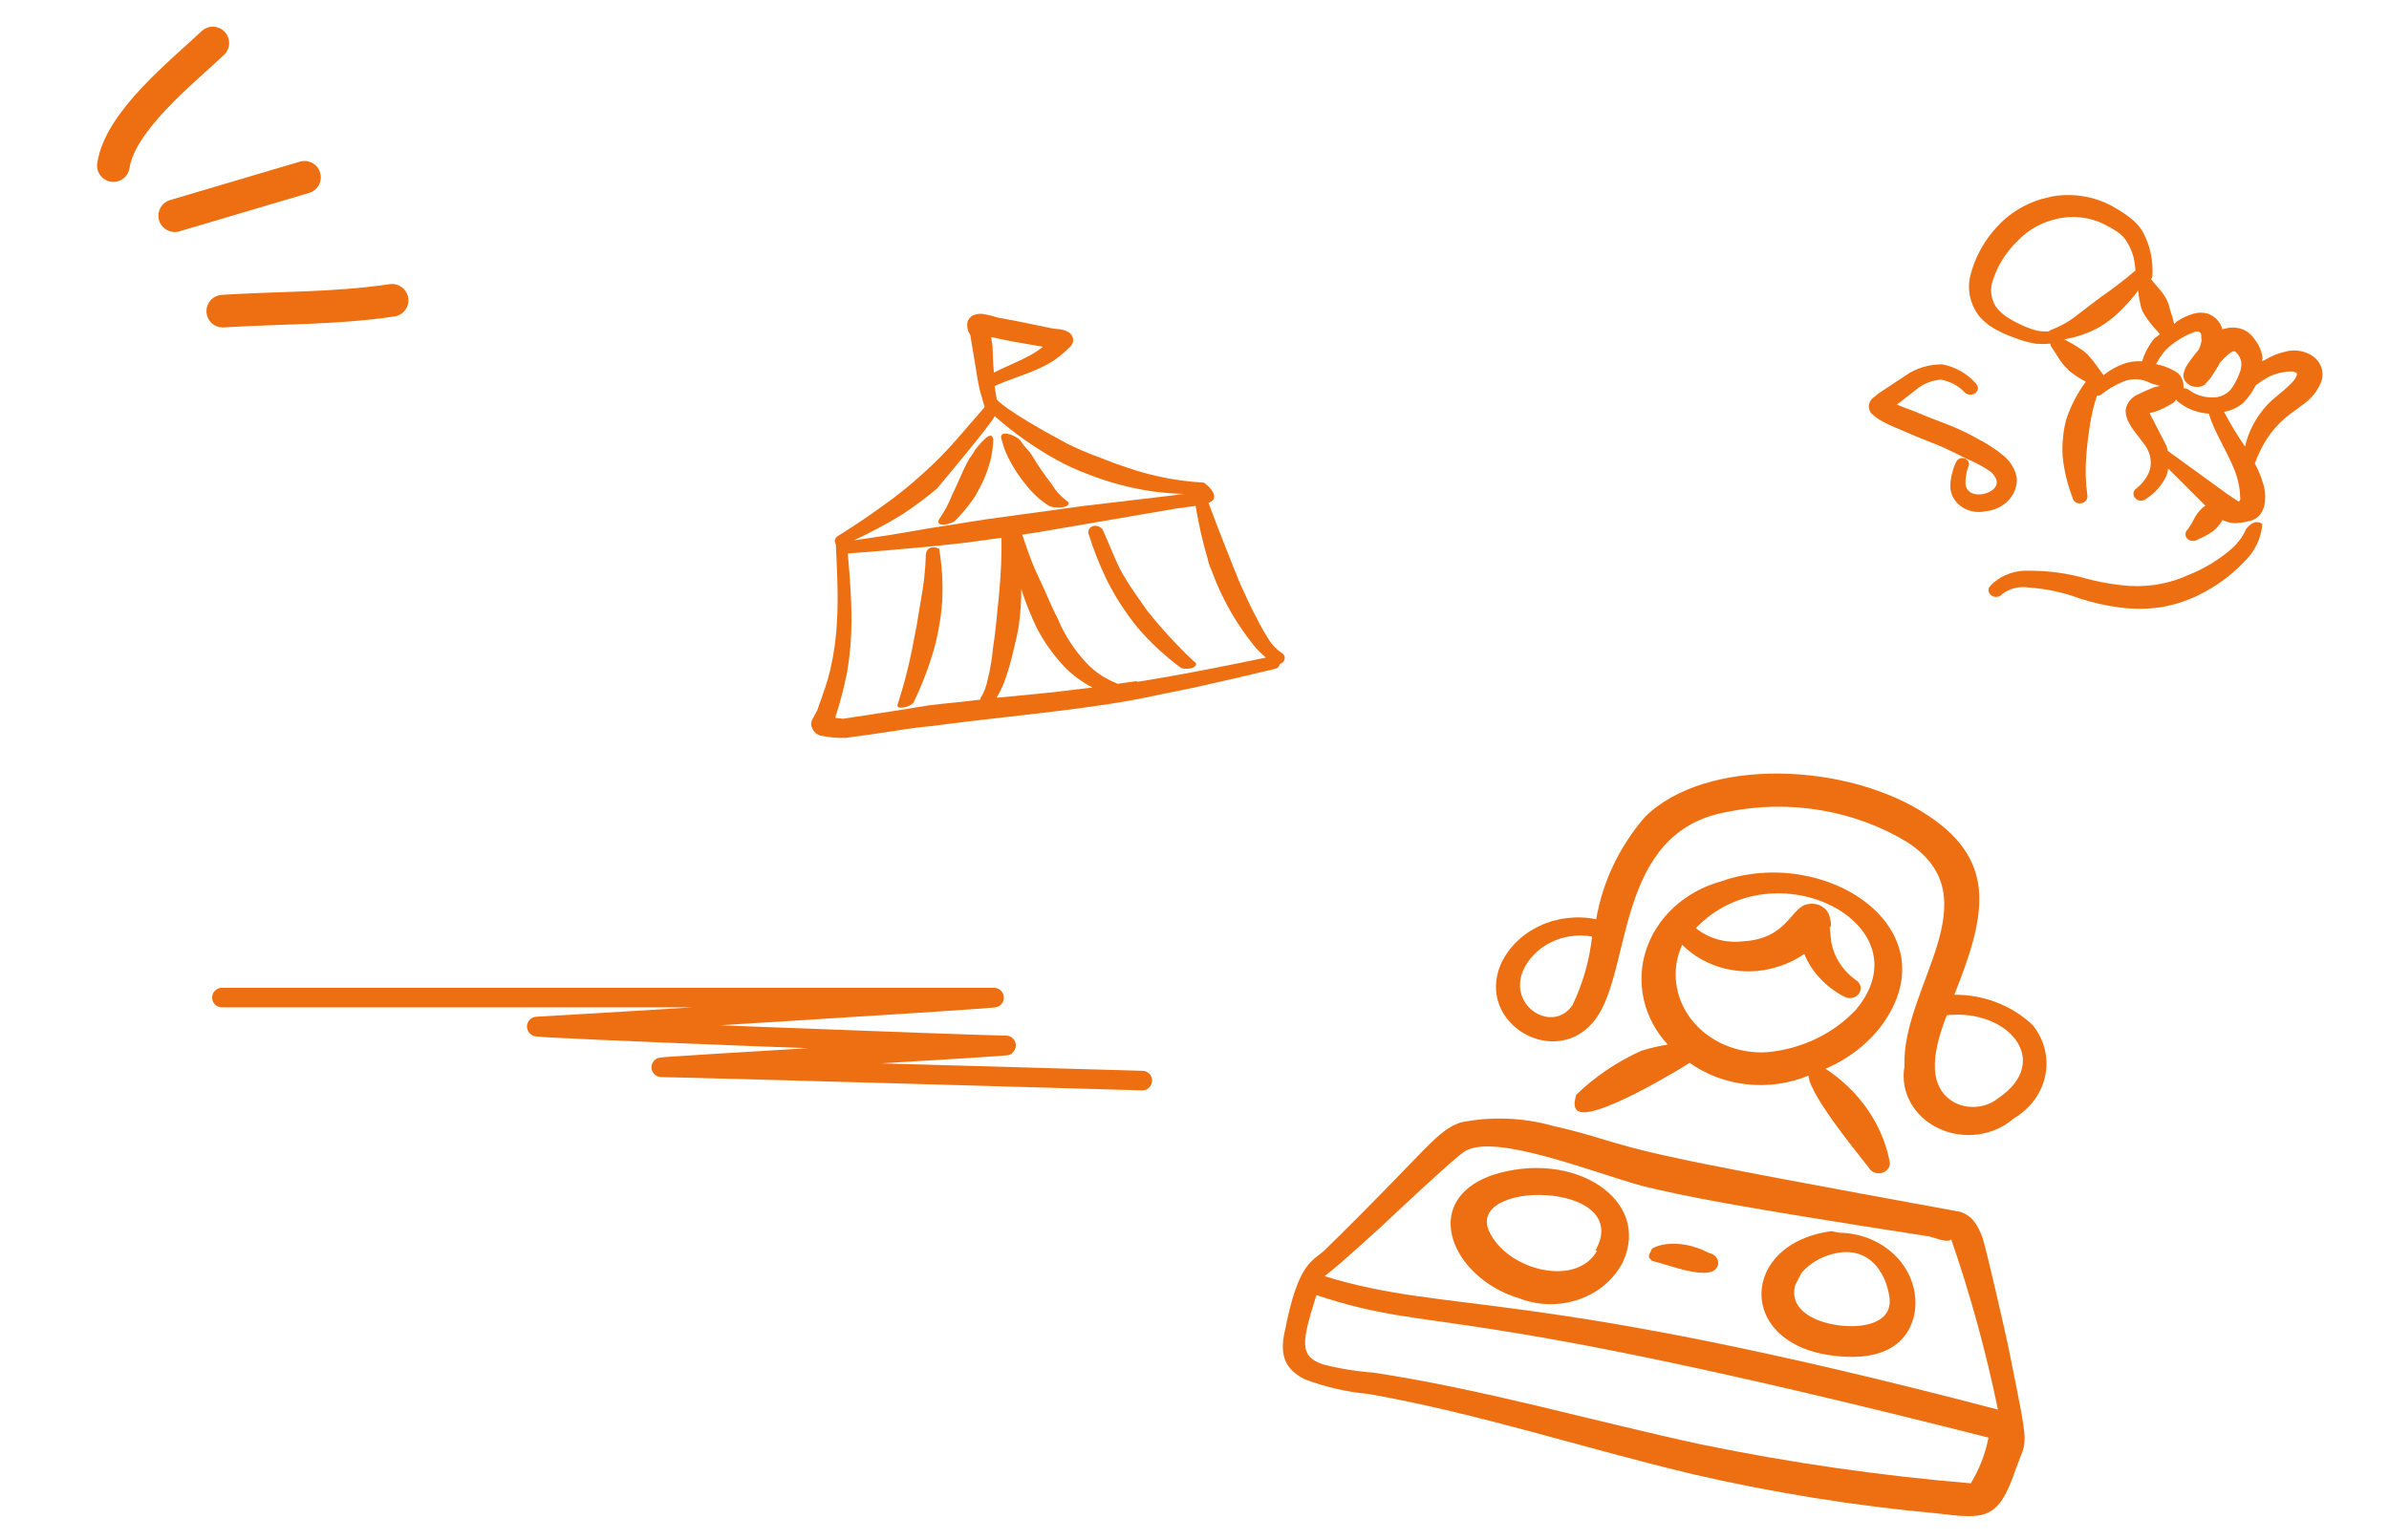
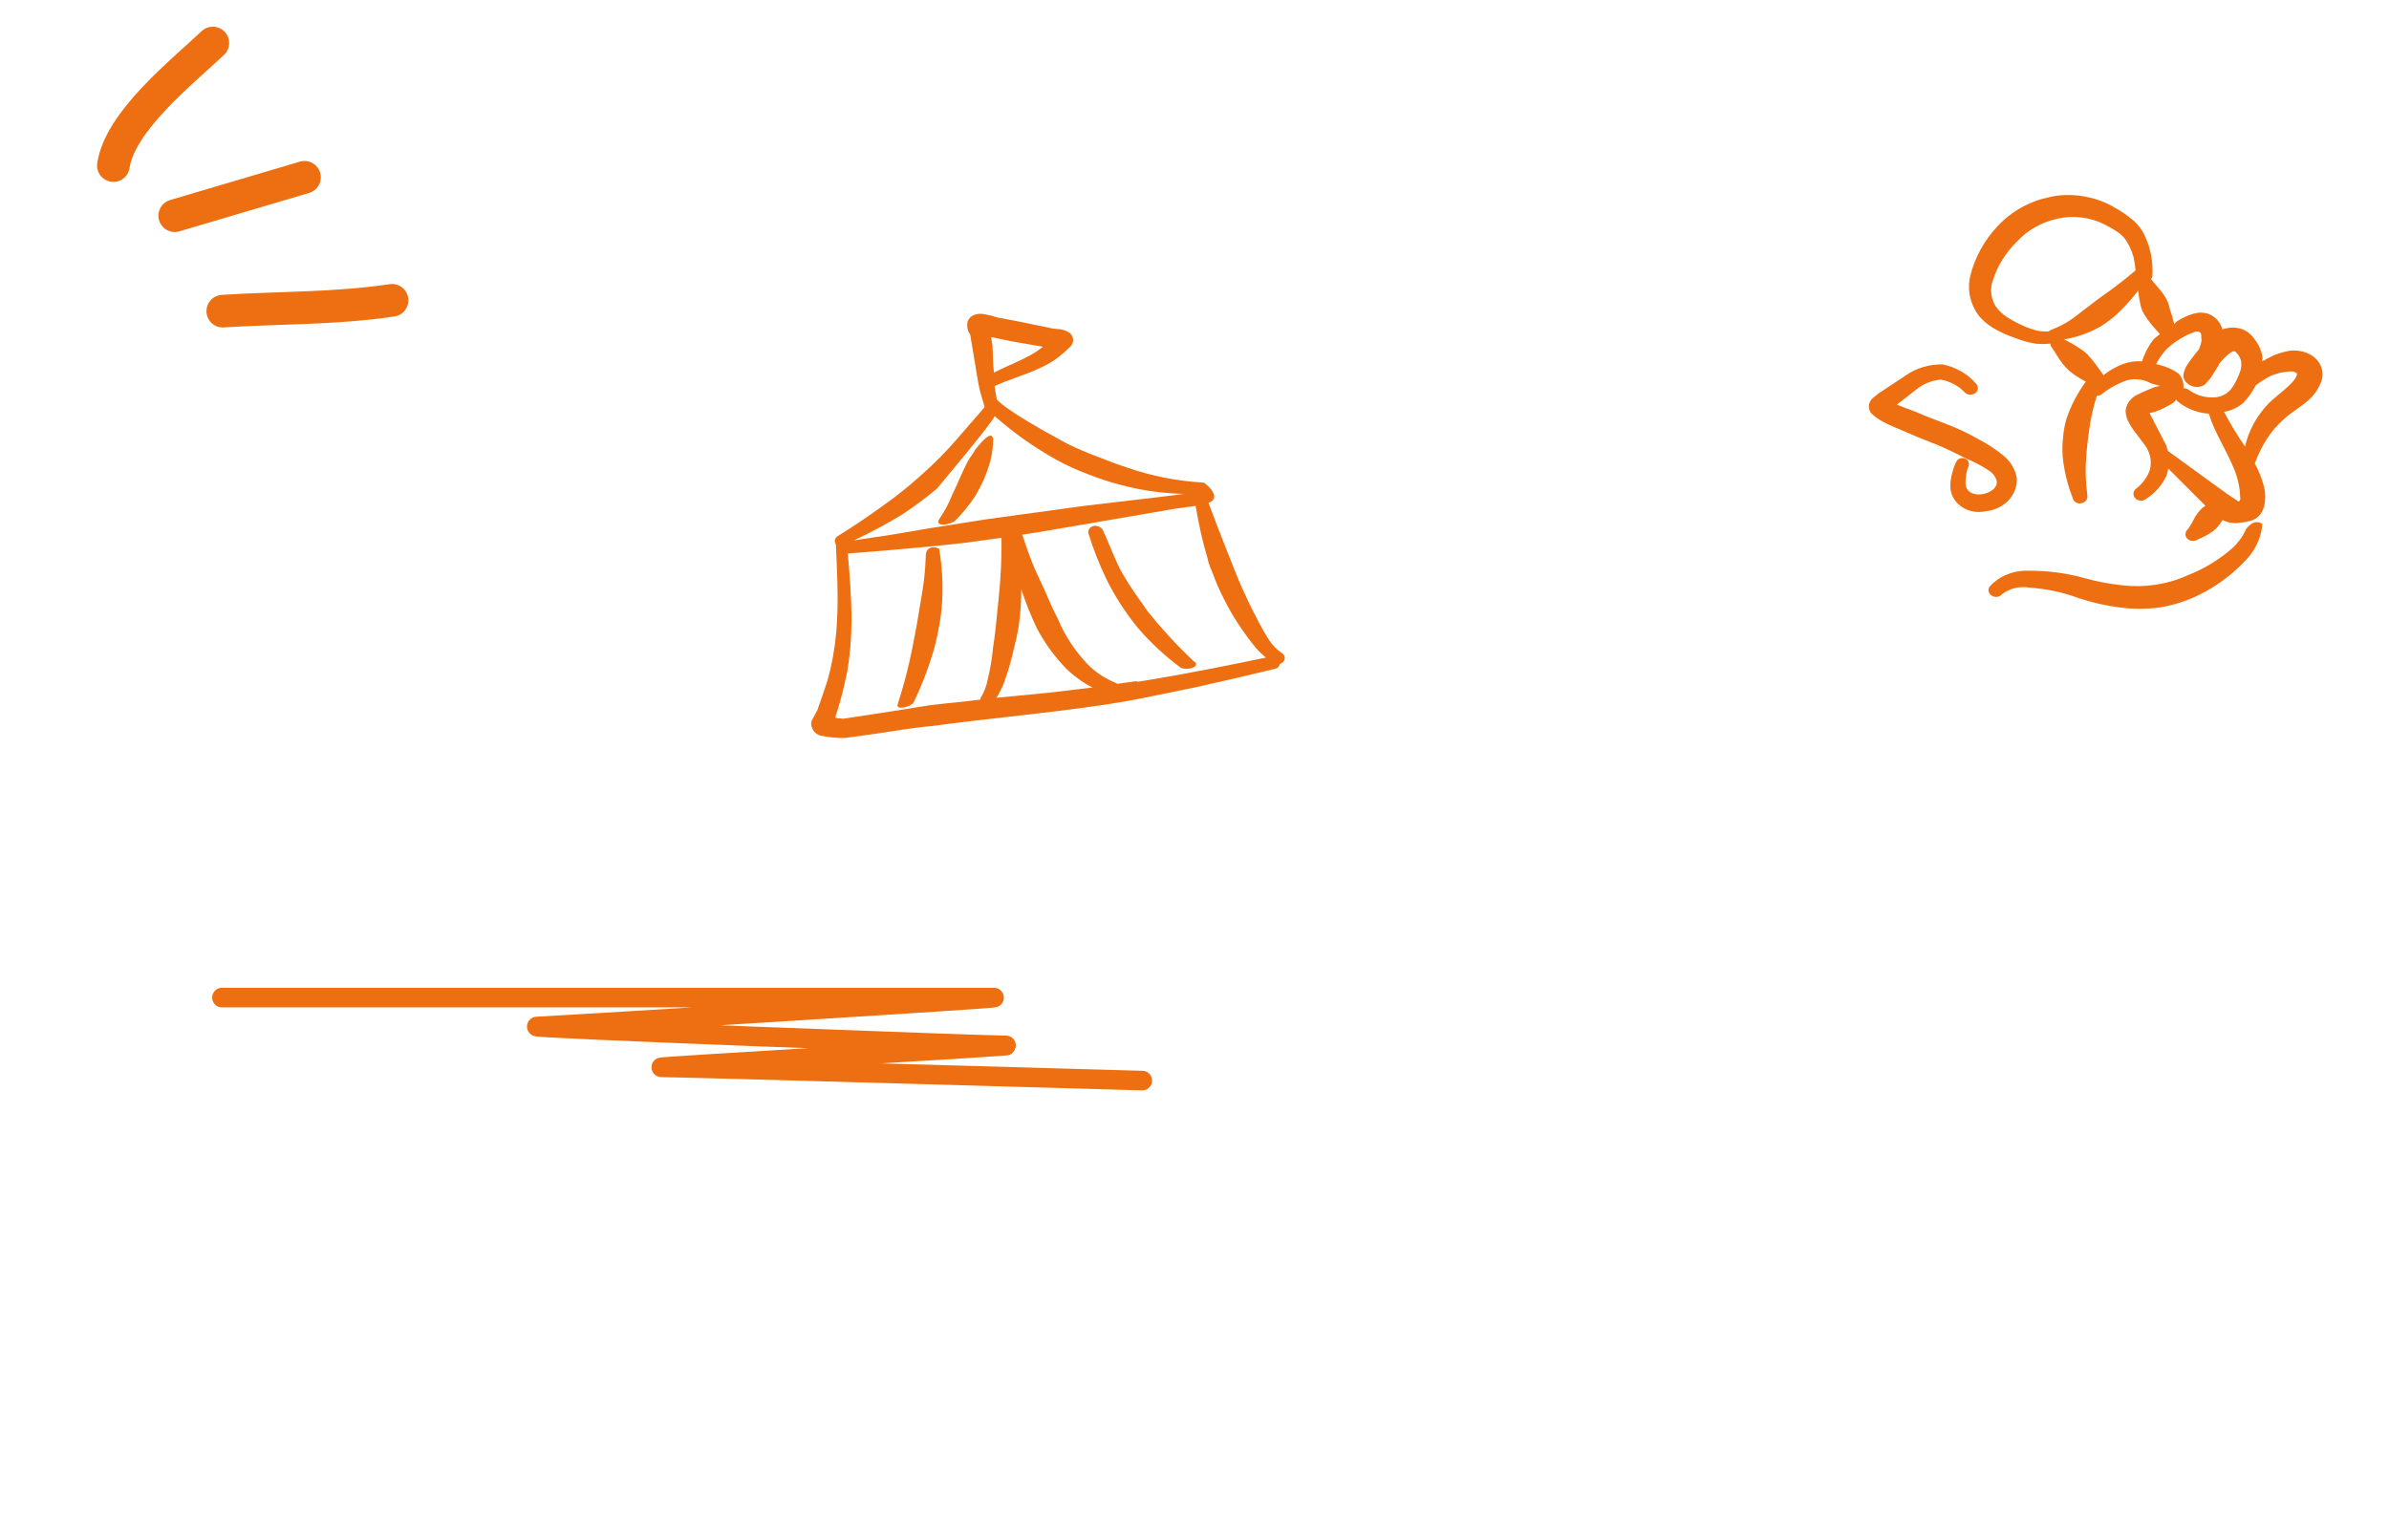
<svg xmlns="http://www.w3.org/2000/svg" fill="none" height="236" viewBox="0 0 366 236" width="366">
  <clipPath id="a">
-     <path d="m0 0h118.93v109.024h-118.93z" transform="matrix(.981 .195 -.234 .972 217.974 106.788)" />
-   </clipPath>
+     </clipPath>
  <clipPath id="b">
    <path d="m0 0h73.467v67.042h-73.467z" transform="matrix(.991 -.136 .164 .987 114 50.385)" />
  </clipPath>
  <clipPath id="c">
    <path d="m0 0h70.873v65.225h-70.873z" transform="matrix(.972 -.235 .281 .96 278 38.911)" />
  </clipPath>
  <g clip-path="url(#a)" clip-rule="evenodd" fill="#ed6f11" fill-rule="evenodd">
    <path d="m307.871 207.342c-.511-2.74-3.718-16.476-4.116-17.573-.73-2.043-1.609-3.468-3.451-4.066-.826-.164-26.059-4.725-38.306-7.163-16.233-3.232-15.183-3.994-24.024-5.986-4.592-1.304-9.48-1.495-14.178-.555-3.833 1.32-4.941 4.015-20.939 19.667-1.819 1.628-3.96 1.849-5.972 12.093-1.065 4.416.393 6.188 2.912 7.569 3.151 1.211 6.484 1.984 9.889 2.292 16.901 2.994 33.032 8.335 49.65 12.291 12.275 2.837 24.763 4.844 37.364 6.003 7.38.868 9.443 1.186 12.141-6.839 1.728-4.839 2.135-2.305-.97-17.733zm-5.935 19.968c-13.861-1.162-27.624-3.144-41.201-5.934-16.8-3.622-33.167-8.408-50.262-11.024-2.637-.188-5.247-.615-7.791-1.273-3.722-1.25-3.238-3.468-1.006-10.614 18.865 6.255 18.446.387 102.967 21.841-.475 2.453-1.39 4.819-2.707 7.004zm-99.002-31.741c2.858-2.347 1.368-1.024 8.126-7.084 1.184-1.106 12.137-11.468 13.468-12.128 4.756-2.617 19.006 3.135 27.07 5.389 7.081 1.687 13.048 2.921 43.975 7.736.68.135 2.848 1.076 3.358.437 2.953 8.561 5.342 17.273 7.155 26.092-72.478-19.01-83.861-14.473-103.152-20.442z" />
    <path d="m280.83 207.743c8.498 1.09 11.88-2.587 12.53-6.761.204-1.502.057-3.025-.431-4.472-.488-1.446-1.307-2.783-2.402-3.922-1.095-1.14-2.442-2.057-3.953-2.691-1.512-.634-3.153-.972-4.818-.991l-1.167-.232c-14.041 1.833-14.654 17.261.241 19.069zm-4.839-12.672c.911-1.063 2.094-1.908 3.446-2.461 6.65-2.656 9.592 2.465 10.042 6.303s-4.038 4.704-7.882 4.17-7.552-2.476-6.56-6.166z" />
    <path d="m232.729 198.955c2.928 1.145 6.234 1.203 9.209.16 2.974-1.043 5.381-3.104 6.703-5.74 4.41-9.628-7.682-17.357-20.129-13.263-11.158 4.026-5.998 15.791 4.217 18.843zm11.946-7.295c-3.069 5.544-13.239 3.15-16.306-2.506-4.826-8.504 22.125-8.322 16.063 2.458z" />
    <path d="m253.152 193.255c2.333.464 9.358 3.436 10.051.566.041-.198.039-.402-.007-.6-.045-.198-.133-.385-.259-.552-.125-.167-.285-.31-.471-.42-.186-.111-.395-.187-.613-.224-5.071-2.629-8.745-.908-8.831-.555-.085.354-.633.939-.319 1.325.314.387.449.46.449.46z" />
    <path d="m244.482 156.124c5.62-7.674 2.901-28.718 20.176-31.712 4.7-.963 9.567-1.047 14.304-.247 4.736.799 9.245 2.466 13.25 4.899 13.207 8.6-.914 22.172-.448 34.39-.333 1.873-.009 3.793.925 5.49.935 1.696 2.433 3.082 4.282 3.962 1.85.88 3.957 1.209 6.024.941 2.066-.268 3.988-1.12 5.492-2.436 1.254-.737 2.33-1.698 3.163-2.824s1.406-2.394 1.685-3.728c.279-1.333.257-2.704-.064-4.029s-.935-2.578-1.803-3.681c-1.545-1.497-3.413-2.688-5.487-3.499-2.074-.812-4.31-1.225-6.569-1.215 4.566-11.541 6.906-20.192-3.937-27.396-12.218-8.263-34.169-9.116-43.49.182-3.909 4.552-6.47 9.937-7.439 15.643-2.917-.588-5.968-.233-8.627 1.003-2.66 1.236-4.761 3.276-5.943 5.769-4.071 9.279 8.597 16.522 14.506 8.488zm53.764-.543c9.371-1.05 16.332 7.046 7.824 12.758-.917.728-2.065 1.173-3.278 1.273-1.214.099-2.431-.153-3.477-.721-4.504-2.655-2.84-8.71-1.069-13.31zm-64.926-6.816c.823-1.854 2.328-3.39 4.259-4.348 1.931-.957 4.167-1.277 6.328-.903-.387 3.624-1.397 7.171-2.993 10.511-2.938 4.368-9.864.351-7.594-5.26z" />
    <path d="m241.466 167.788c-.234.971-.415 1.722.062 2.28 1.923 2.373 16.944-6.901 17.321-7.196 2.548 1.811 5.594 2.952 8.807 3.298s6.469-.117 9.412-1.337c.113 3.123 8.863 13.519 9.308 14.209.202.315.522.554.901.675s.793.115 1.168-.017c.374-.131.685-.379.877-.7s.252-.693.169-1.05c-1.127-5.704-4.65-10.786-9.825-14.174 3.447-1.464 6.402-3.735 8.564-6.579 10.966-14.849-8.575-27.81-24.616-22.117-2.713.761-5.177 2.119-7.172 3.955-1.995 1.835-3.459 4.091-4.262 6.565-.804 2.475-.921 5.091-.342 7.617s1.837 4.882 3.661 6.859c-1.376.219-2.73.537-4.05.952-3.747 1.69-7.129 3.98-9.983 6.76zm16.244-23.008c1.78 1.788 4.095 3.066 6.663 3.675 2.567.61 5.274.526 7.789-.242 1.533-.453 2.972-1.137 4.257-2.022 1.138 2.76 3.3 5.073 6.114 6.539.375.21.826.276 1.255.183.428-.093.798-.336 1.029-.677.231-.34.303-.751.201-1.14s-.37-.725-.745-.935c-1.968-1.435-3.289-3.476-3.71-5.737l-.256-2.319c.292.058.224-.927.055-1.284-.032-.365-.151-.718-.349-1.037-.197-.318-.468-.594-.794-.809-.325-.214-.698-.362-1.093-.433s-.801-.063-1.193.022c-2.594.41-3.015 5.324-9.981 5.696-1.282.146-2.583.04-3.817-.309-1.233-.35-2.37-.935-3.334-1.716 12.111-12.631 35.426-.538 24.546 12.476-3.445 3.704-8.338 6.049-13.648 6.54-2.226.131-4.453-.255-6.47-1.123-2.017-.867-3.757-2.187-5.057-3.835s-2.116-3.57-2.372-5.584c-.256-2.015.057-4.055.91-5.929z" />
  </g>
  <g clip-path="url(#b)" clip-rule="evenodd" fill="#ed6f11" fill-rule="evenodd">
    <path d="m145.883 75.809c-.489 1.266-1.13 2.478-1.912 3.616-.802 1.153.826 1.24 2.251.481 1.149-1.15 2.178-2.395 3.074-3.718.54-.884 1.021-1.797 1.439-2.734.412-.965.756-1.954 1.029-2.959.238-1.039.374-2.095.407-3.156-.247-1.488-1.698.233-2.827 1.655-.221.538-.905 1.279-1.13 1.789-.913 1.788-1.537 3.451-2.331 5.026z" />
-     <path d="m157.323 74.468c.923 1.176 2.058 2.203 3.357 3.035 1.25.618 4.022.126 2.692-.791-.922-.696-1.685-1.549-2.247-2.511-1.092-1.395-2.089-2.849-2.986-4.354-.589-.934-1.148-1.308-1.732-2.215-.585-.906-3.731-2.11-2.898-.082.224.915.559 1.805.998 2.653.752 1.517 1.697 2.948 2.816 4.265z" />
    <path d="m143.818 96.271c.263-1.366.438-2.745.524-4.13.146-2.692-.011-5.39-.467-8.053-.98-.486-2.079-.194-2.042 1.153-.072 2.187-.312 4.367-.717 6.524l-.652 3.922-.748 3.907c-.57 2.831-1.307 5.631-2.206 8.391-.227.876 1.985.376 2.457-.337 1.141-2.358 2.096-4.787 2.857-7.268.414-1.352.746-2.724.994-4.11z" />
    <path d="m196.335 100.044c-.746-.518-1.378-1.158-1.864-1.887-.778-1.221-1.483-2.479-2.114-3.769-.665-1.205-1.213-2.455-1.788-3.673-.574-1.218-1.092-2.471-1.584-3.757-.31-.747-.59-1.498-.904-2.272-1.006-2.512-1.991-5.082-2.94-7.63 2.262-.761-.517-3.114-.794-3.104-3.949-.221-7.84-.98-11.54-2.253-1.575-.517-3.128-1.094-4.69-1.725-1.601-.585-3.162-1.256-4.676-2.009-9.839-5.276-10.736-6.76-10.736-6.76l-.338-2.039c2.074-.96 4.237-1.567 6.29-2.468.998-.42 1.953-.919 2.855-1.49.92-.658 1.774-1.388 2.553-2.182.136-.158.236-.34.292-.534s.068-.397.035-.596-.11-.389-.227-.56c-.116-.171-.27-.318-.452-.432-.266-.161-.558-.282-.866-.361-.487-.131-1.168-.122-1.585-.206l-5.266-1.083-3.202-.604c-.632-.211-1.282-.377-1.943-.495-.398-.084-.812-.086-1.21-.003-.428.064-.813.27-1.083.577s-.405.695-.378 1.088c-.006.309.045.616.151.909.036.22.255.416.313.577l.32 1.929.863 5.208c.22 1.323.67 2.727 1.027 3.946l-4.244 4.893c-1.637 1.898-3.412 3.694-5.312 5.378-1.957 1.79-4.042 3.459-6.243 4.998-2.16 1.564-4.394 3.054-6.698 4.497-.215.123-.369.316-.431.54-.061.224-.024.461.102.66 0 0 0 0 .032.193.181 3.893.382 7.726.176 11.531-.112 2.52-.453 5.027-1.021 7.496-.235 1.019-.53 2.045-.847 2.934-.318.889-.66 2.007-1.029 2.96.041.248-.859 1.555-1.036 2.171-.066.347-.006.705.169 1.019.097.255.26.485.474.671s.474.324.758.401c1.239.264 2.509.383 3.781.356l4.064-.557c3.094-.423 6.099-1.004 9.159-1.254 7.4-1.013 14.886-1.7 22.321-2.69 3.214-.44 6.399-.876 9.582-1.509l8.37-1.71c4.368-.964 8.966-2.045 12.424-2.885.175-.046.331-.138.448-.264.117-.127.19-.282.21-.446.197-.064.372-.176.505-.323.1-.101.174-.22.217-.351.043-.13.054-.267.032-.401-.022-.135-.077-.263-.161-.376-.083-.113-.193-.207-.321-.277zm-44.285-47.09-.215-1.295 3.211.659 4.726.819c-.661.554-1.394 1.033-2.183 1.426-1.705.938-3.547 1.613-5.318 2.532-.163-1.359-.145-2.742-.221-4.141zm-13.879 25.913c1.871-1.227 3.66-2.555 5.358-3.975 0 0 8.782-10.447 8.855-11.133 2.894 2.572 6.1 4.837 9.556 6.752 1.523.835 3.115 1.559 4.764 2.166 1.661.66 3.37 1.217 5.115 1.667 3.1.814 6.302 1.266 9.528 1.345l-1.699.233-13.567 1.604-14.952 2.047c-17.328 2.683-9.039 1.604-20.307 3.232 2.533-1.179 4.987-2.494 7.349-3.937zm12.023 28.172.027.166c-2.608.357-5.243.549-7.856.878-7.095 1.169-10.522 1.638-13.213 2.063l-1.137-.126c-.046-.276.1-.521.116-.608.326-1.031.646-2.09.906-3.14s.511-2.155.737-3.229c.451-2.613.677-5.254.675-7.899.023-3.413-.266-6.84-.565-10.322.304-.042 10.543-.767 18.087-1.659l5.459-.748c.021 1.998-.032 3.922-.15 5.826-.119 1.905-.299 3.62-.487 5.478-.189 1.858-.339 3.569-.648 5.444-.147 1.668-.421 3.326-.822 4.96-.198 1.021-.579 2.007-1.129 2.916zm14.476-1.362c-3.973.544-8.017.844-12.013 1.25.432-.688.8-1.408 1.101-2.151.62-1.673 1.125-3.38 1.509-5.111.32-1.256.608-2.507.806-3.746.265-1.887.396-3.788.39-5.69l-.046-.276.069.413c.653 1.99 1.433 3.944 2.335 5.853 1.166 2.225 2.657 4.296 4.433 6.157 1.198 1.182 2.589 2.189 4.124 2.987zm9.493-1.3-3.033.416s-.023-.138-.209-.141c-1.721-.705-3.25-1.747-4.477-3.051-1.873-2.008-3.353-4.293-4.377-6.756-.727-1.394-1.333-2.805-1.935-4.188s-1.329-2.777-1.909-4.22c-.581-1.442-1.114-2.976-1.617-4.513l.697-.096c1.153-.158 1.153-.158 22.835-3.888l3.033-.415c.457 2.756 1.066 5.491 1.829 8.036.137.827.517 1.62.836 2.422.495 1.34 1.076 2.654 1.738 3.933.643 1.291 1.369 2.547 2.174 3.761.844 1.291 1.766 2.538 2.76 3.737.44.483.92.936 1.434 1.354-13.189 2.764-19.458 3.679-19.761 3.721z" />
    <path d="m175.755 93.59c-1.3-1.851-2.625-3.671-3.756-5.63-1.132-1.959-1.942-4.413-3.13-6.899-.971-.994-2.344-.299-2.119.685.737 2.381 1.653 4.713 2.739 6.981.653 1.32 1.397 2.627 2.193 3.871.809 1.256 1.694 2.471 2.651 3.639 1.946 2.268 4.171 4.328 6.632 6.138 1.465.42 3.032-.415 1.904-1.05-2.569-2.423-4.946-5.008-7.114-7.734z" />
  </g>
  <g stroke="#ed6f11" stroke-linecap="round">
    <path d="m60.067 46.024c-8.882 1.312-17.192 1.098-25.938 1.656" stroke-width="5" />
    <path d="m46.646 27.168-19.877 5.886" stroke-width="5" />
    <path d="m32.605 6.593c-4.967 4.676-14.181 11.971-15.235 18.78" stroke-width="5" />
    <path d="m34 152.873h118.184c3.309 0-65.822 4.24-69.815 4.425-3.993.184 68.332 2.904 71.755 2.904 3.422 0-55.784 3.364-52.704 3.364 3.08 0 73.58 2.028 73.58 2.028" stroke-width="3" />
  </g>
  <g clip-path="url(#c)" clip-rule="evenodd" fill="#ed6f11" fill-rule="evenodd">
    <path d="m308.981 73.31c-.203-1.306-.892-2.509-1.952-3.41-1.251-1.038-2.63-1.942-4.109-2.693-1.232-.697-2.513-1.32-3.835-1.865-1.684-.71-3.205-1.18-5.672-2.259-.733-.297-1.82-.649-2.807-1.081l2.881-2.233c1.047-.905 2.397-1.467 3.835-1.598 1.411.255 2.689.928 3.634 1.914.102.114.229.208.373.276.143.068.301.108.462.119.162.011.324-.009.477-.057.152-.048.293-.124.412-.224.106-.095.19-.208.247-.333.057-.124.087-.258.088-.393 0-.135-.029-.269-.086-.394-.056-.125-.139-.238-.245-.334-1.276-1.474-3.076-2.499-5.091-2.902-2.042-.038-4.037.563-5.649 1.702l-4.069 2.688-.995.799c-.323.299-.522.691-.562 1.108-.04.417.08.834.341 1.18.509.488 1.088.912 1.721 1.259 1.142.645 2.585 1.162 3.543 1.601 2.904 1.308 4.438 1.719 6.588 2.763.748.35 1.605.757 2.623 1.293 1.284.517 2.502 1.159 3.634 1.914.524.35.907.846 1.09 1.412.336 1.147-.961 1.964-2.132 2.164s-2.547-.194-2.607-1.659c-.011-.439.025-.878.107-1.311.06-.449.178-.89.353-1.314.048-.112.071-.232.068-.353-.004-.12-.033-.239-.087-.349-.053-.11-.13-.21-.226-.293-.096-.083-.21-.148-.333-.192-.124-.043-.256-.064-.389-.061-.132.003-.263.029-.384.078s-.231.119-.322.206c-.092.087-.164.19-.211.302-.255.51-.449 1.044-.579 1.592-.166.553-.268 1.121-.303 1.693-.076.634.017 1.275.271 1.869.254.594.662 1.124 1.19 1.544.527.42 1.158.719 1.839.871.682.152 1.393.152 2.075.001 1.355-.127 2.606-.72 3.497-1.657s1.354-2.148 1.296-3.385z" />
    <path d="m341.573 84.361c-1.911 1.605-4.109 2.902-6.499 3.835-3.112 1.394-6.611 1.91-10.048 1.481-1.828-.195-3.635-.533-5.399-1.012-2.837-.816-5.798-1.221-8.774-1.201-1.123-.054-2.245.129-3.278.534-1.033.405-1.949 1.021-2.677 1.801-.097.106-.169.229-.212.362-.042.133-.053.272-.034.409.02.137.071.269.15.387s.184.22.308.299c.118.085.254.147.4.183.145.036.297.046.446.028.15-.018.294-.063.424-.132.13-.069.243-.162.334-.272.569-.445 1.242-.767 1.967-.942.726-.175 1.486-.2 2.223-.072 2.628.174 5.208.728 7.643 1.642 1.965.642 3.995 1.105 6.061 1.382 2.118.292 4.273.289 6.39-.01 2.025-.338 3.978-.961 5.791-1.848 2.644-1.287 5.005-3.004 6.968-5.065 1.675-1.586 2.679-3.659 2.834-5.853-.817-.584-1.647-.272-2.48.768-.549 1.265-1.418 2.394-2.538 3.295z" />
    <path d="m354.41 54.638c-.544-.391-1.175-.669-1.849-.814-.675-.146-1.376-.155-2.055-.029-1.303.263-2.537.751-3.636 1.438 0 0-.173.042-.287.07-.115.028-.054-.183.059-.322-.112-1.141-.58-2.229-1.349-3.137-.416-.627-1.043-1.116-1.789-1.394-.746-.278-1.571-.329-2.351-.146-.236.03-.468.086-.689.167-.126-.54-.397-1.043-.788-1.465-.392-.422-.893-.749-1.457-.952-.72-.202-1.492-.191-2.204.03-.812.238-1.581.584-2.281 1.027-.259.062-.412.379-.64.546-.17-.74-.385-1.472-.642-2.191-.093-.424-.216-.842-.366-1.252-.185-.38-.396-.749-.631-1.104-.628-.882-1.324-1.579-1.913-2.33.107-.13.179-.281.209-.442.066-1.14-.011-2.283-.23-3.408-.236-1.147-.635-2.262-1.187-3.316-.386-.674-.887-1.288-1.486-1.819-.832-.707-1.738-1.339-2.704-1.887-2.844-1.736-6.324-2.389-9.692-1.817-3.265.608-6.21 2.196-8.361 4.509-2.087 2.201-3.543 4.837-4.238 7.672-.249 1.045-.263 2.126-.04 3.176.224 1.05.679 2.048 1.339 2.934.589.701 1.298 1.312 2.098 1.81 1.111.664 2.302 1.21 3.55 1.627.985.393 2.018.677 3.077.848.745.068 1.496.065 2.24-.011.004.164.051.325.138.469.627.882 1.066 1.753 1.751 2.62.287.35.595.666.903.983.348.305.719.589 1.109.849.495.327 1.012.621 1.528.915-1.277 1.747-2.272 3.653-2.952 5.658-.281.956-.457 1.934-.528 2.921-.107.933-.13 1.873-.068 2.809.21 2.207.734 4.381 1.557 6.466.026.135.084.263.169.377.085.113.195.209.323.281.129.072.272.118.422.136.149.018.301.007.446-.033.294-.064.549-.229.711-.461s.217-.513.154-.781c-.272-1.988-.325-3.997-.158-5.995.058-.852.152-1.685.246-2.517l.347-2.486c.242-1.433.586-2.851 1.031-4.243.122.018.246.013.365-.016.119-.029.229-.08.324-.151 1.132-.925 2.438-1.657 3.855-2.161.612-.172 1.258-.223 1.894-.151.636.072 1.247.267 1.794.571.327.172 1.028.254 1.412.412-.282.085-.57.154-.861.208-.928.362-1.835.768-2.717 1.216-.47.246-.866.592-1.157 1.007-.29.416-.466.889-.511 1.379.013.685.21 1.356.573 1.956.759 1.436 2.496 3.167 2.888 4.189.446.965.522 2.038.216 3.048-.396 1.057-1.097 1.998-2.029 2.725-.121.084-.221.189-.296.309s-.123.253-.14.39c-.017.137-.004.276.039.408.044.132.116.255.213.362.092.11.208.201.34.27s.278.111.429.127.304.003.45-.036c.145-.039.281-.105.398-.193 1.401-.894 2.499-2.127 3.168-3.559.133-.368.228-.746.283-1.13l5.694 5.689c-.254.164-.487.351-.697.56-.332.348-.622.728-.867 1.131-.312.648-.672 1.277-1.078 1.881-.231.177-.376.429-.405.702s.06.546.249.76c.201.21.484.341.789.366.306.025.61-.058.849-.232.853-.341 1.654-.778 2.385-1.303.291-.233.555-.493.786-.777.243-.274.444-.576.598-.899.703.365 1.512.53 2.32.472 1.812-.215 3.402-.348 4.057-2.518.266-1.11.234-2.261-.092-3.357-.308-1.126-.752-2.217-1.323-3.255.462-1.287 1.067-2.528 1.804-3.704.736-1.157 1.647-2.214 2.707-3.141 1.185-1.097 2.913-2.017 4.096-3.225.666-.69 1.183-1.488 1.524-2.352.279-.689.318-1.44.11-2.149-.208-.71-.652-1.343-1.272-1.815zm-19.399-3.267c.424-.209.864-.39 1.316-.542.194-.056.404-.047.592.025.501.242.236.808.374 1.278-.079.484-.219.958-.416 1.413-.438.497-.811 1.006-1.122 1.417-.328.413-.622.848-.878 1.302-.139.286-.248.583-.324.888-.074.261-.073.535.003.795.076.261.225.499.433.691.168.19.378.345.617.456.239.111.502.174.769.186.248.035.501.022.743-.036.242-.059.468-.162.664-.304l.417-.464.481-.563 1.137-1.783c.078-.144.148-.291.209-.442.427-.515.904-.995 1.424-1.434.377-.287.767-.633 1.119-.271.404.4.677.895.788 1.429.073.598-.013 1.203-.252 1.764-.181.507-.406 1.001-.674 1.476-.23.446-.521.863-.865 1.243-.351.345-.783.615-1.264.789s-.998.249-1.515.218c-1.243-.014-2.444-.413-3.405-1.131-.231-.173-.519-.27-.819-.277-.012-.062-.03-.123-.053-.183.026-.38-.032-.761-.169-1.121-.137-.36-.351-.692-.63-.976-.881-.618-1.891-1.067-2.969-1.321l-.426-.092c.409-.807.932-1.562 1.554-2.247.918-.883 1.988-1.623 3.169-2.191zm-20.828-.798c-.118.051-.222.124-.306.214-.565.03-1.131-.002-1.688-.095-.871-.212-1.713-.514-2.508-.901-.789-.361-1.547-.775-2.268-1.239-.659-.44-1.224-.985-1.67-1.607-.375-.609-.606-1.282-.677-1.977s.018-1.395.264-2.057c.707-2.211 1.976-4.24 3.704-5.924 1.598-1.727 3.761-2.946 6.174-3.477 2.41-.539 4.955-.238 7.132.844.692.339 1.358.719 1.994 1.138.551.361 1.019.817 1.377 1.343.51.785.893 1.633 1.137 2.518.165.693.268 1.396.309 2.104-1.648 1.404-3.455 2.791-5.321 4.08l-2.113 1.6-1.38 1.06c-1.23.999-2.636 1.802-4.16 2.375zm13.978 4.801c-.795-.055-1.595.025-2.359.236-1.306.407-2.508 1.049-3.534 1.889-.553-.732-1.056-1.504-1.637-2.229-.287-.349-.574-.699-.882-1.016-.334-.319-.706-.604-1.109-.849-.764-.531-1.58-.997-2.437-1.393 1.978-.327 3.869-.993 5.572-1.963 1.234-.758 2.355-1.658 3.334-2.678.892-.906 1.72-1.863 2.481-2.862.037.653.135 1.302.292 1.94.067.438.192.868.374 1.278.206.395.441.776.704 1.142.591.863 1.302 1.612 1.941 2.323-.333.332-.762.547-1.058.898-.739 1.012-1.306 2.119-1.682 3.284zm14.924 19.459c.071.435.108.874.108 1.314.076.261.025.609-.218.723l-1.756-1.167-9.095-6.597-.245-.835-2.561-4.966c.261-.05.52-.112.774-.188 1.041-.362 2.026-.844 2.93-1.435.153-.152.29-.316.41-.49 0 0 .038.13.061.209 1.333 1.166 3.073 1.871 4.918 1.994 0 0 .046.157.077.261.695 2.373 2.559 5.274 3.708 8.04.434 1.009.732 2.062.889 3.137zm8.787-17.32c-.173.436-.443.834-.795 1.17-1.096 1.187-2.643 2.204-3.697 3.325-1.718 1.845-2.9 4.051-3.437 6.418-1.186-1.712-2.26-3.485-3.216-5.311 1.094-.192 2.108-.659 2.924-1.35.431-.434.818-.901 1.158-1.397.288-.43.547-.875.777-1.333.629-.472 1.293-.904 1.989-1.291 1.055-.506 2.223-.789 3.415-.826.317-.007.627.086.876.263 0 0 .075.149.006.334z" />
  </g>
</svg>